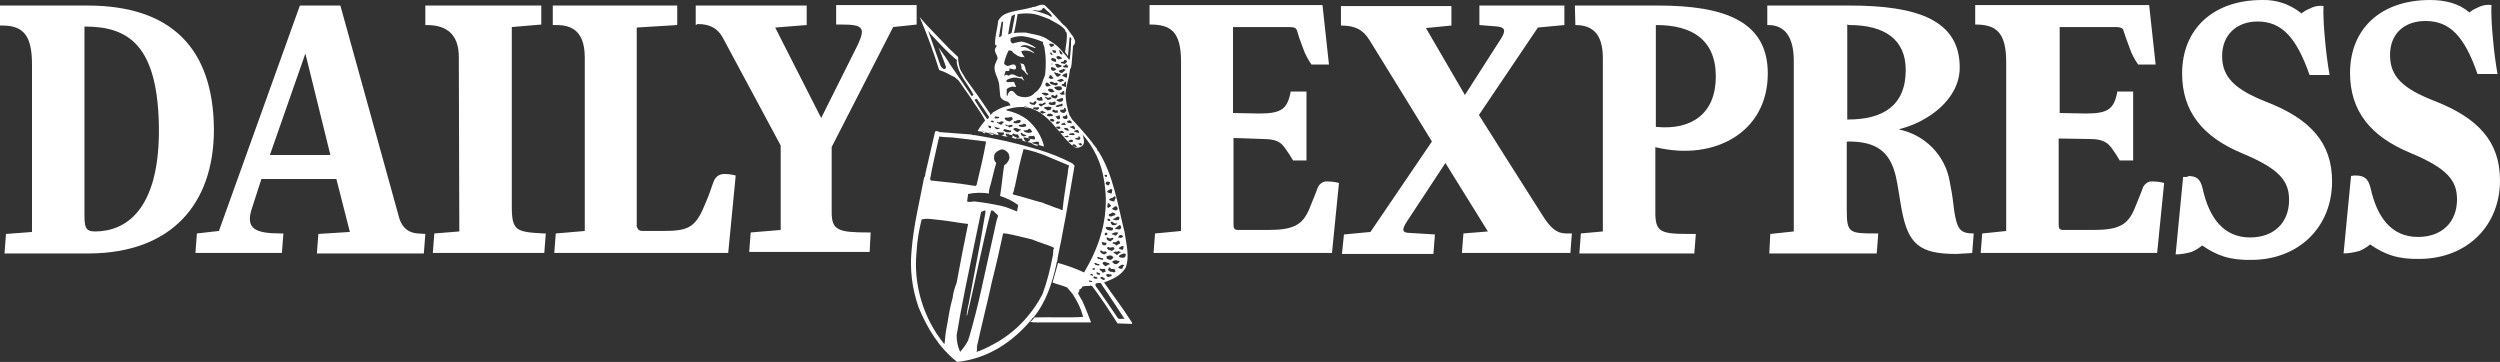
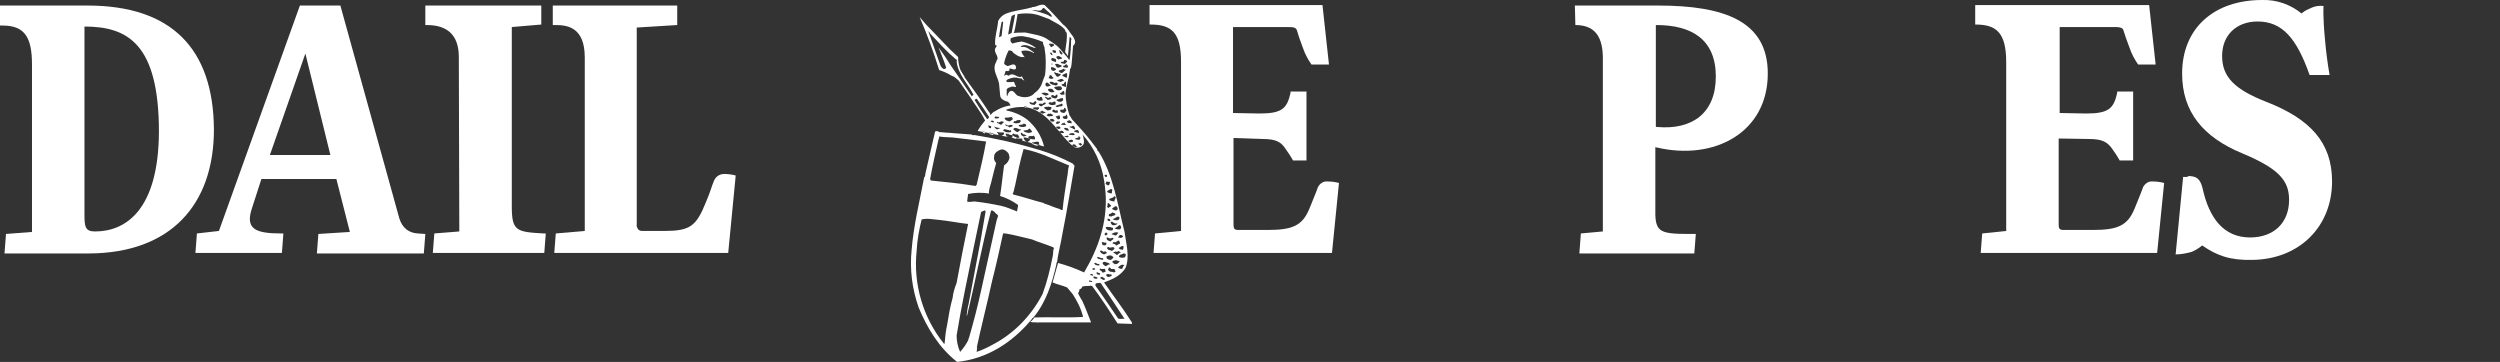
<svg xmlns="http://www.w3.org/2000/svg" viewBox="0 0 500.2 72.41">
  <rect x="0" y="0" width="500.2" height="72.41" fill="#333333" stroke="none" />
  <g fill="#fff">
-     <path d="m204.9 13.01c-.1-.4-.5-.1-.7-.4v.1l-.1-.1c.2.3.3.7.3 1.2.3.3.6.4.8.8l.4.4c.1-.1 0-.2 0-.3-.5-.4-.3-1.1-.7-1.7z" />
    <path d="m216.6 57.31c.5-.1 1-.1 1.5-.1q0-.1.1-.1c0 .1.2.1.3.1 1.8 2.4 3.5 5 5.1 7.5.9 0 2 .1 2.9.1 0-.1 0-.3-.1-.4-1.7-2.7-3.7-5.3-5.5-7.9 1.6-.6 3.3-1.3 4.3-2.9.9-2.3.1-4.9-.2-7.2-1.4-5.5-2.2-11.3-5.2-16.1-.2-.1-.3-.3-.3-.5l-1.3-1.7c-1.1-1.4-2.3-2.7-3.4-3.9-.4-.3-.5-.8-.8-1.1-.5-1.5-.8-3-.8-4.5.1-.9.3-1.8.5-2.6.2-.7.3-1.5.4-2.2.3-.3.2-.7.3-.9l.3-3.7.3-.4c.3-.5-.1-1.1-.3-1.5-.7-.8-1.1-1.8-2-2.4-1.2-1.3-2.4-2.7-3.7-3.9-.9-.3-1.5.4-2.4.4-.1 0-.2.2-.3.1-1.7.5-3.6.6-5.2 1.3-.6.3-1.1.8-1.4 1.4-.1 1.5-.7 3.1-.6 4.7 0 .2.3.2.3.1 0 .1 0 .3-.1.4-.7.8.3 1.5.3 2.3-.1.2-.1.4-.3.5h.1c-.1.1-.1.3-.2.4-.7 1.5.5 2.8.7 4.2l.2 2.2c0 .9 1 1.2 1.7 1.4-.1.2.1.1.2.3 0 .2.3.3.1.5l-.1-.1c-1.1.2-2.1.6-3 1.2-.4.1-.6.6-.9.7v-.1c.1-.2-.2-.4-.3-.6-1.5-2.3-3.1-4.5-4.7-6.7-.3-.7-.9-1.3-1.1-2.1-.2-.7-.3-1.4-.3-2.1l-1.7-1.6-4.7-4.9-1.3-1.5c1.5 3.5 2.8 7 3.9 10.6.9.3 1.8.7 2.6 1.2.5.1.9.6 1.3.9l2.3 3.3c1 1.6 2.2 3.1 3 4.7-.6.7-1.1 1.4-1.5 2.1 2.1.3 4.2.9 6.2 1.2l-.3-.1c-.1-.1-.3-.3-.3-.5.1-.2.3 0 .5.1q-.1-.1-.1-.2h.1c.2.4.7.2.9.4 0 .2 0 .3-.2.4.3.1.5.2.9.3l-.1-.1c.3-.1.7.1 1.1 0 .2 0 .4.2.2.4.3.1.7.2 1 .3-.3-.1-.7-.5-.7-.9h.3c.3.1.7.1 1 .3.1.3-.3.4-.5.6 1.1.3 2.3.6 3.3.9-.5-2.1-1.7-4-3.4-5.4-1.2-.9-2.6-1.5-4.1-1.8 0-.1-.1-.1 0-.2.9-.3 1.9-.5 2.9-.5 2.7-.1 4.9 1.7 6.6 3.7 1.3 1.4 2.5 3.2 4 4.3.6.3 1.3.1 1.7-.3.5-.5.2-1.3.1-1.9 0-.1-.1-.1-.1-.3 2.3 2.6 3.8 5.8 4.3 9.2.1.2 0 .4.1.6l.2 1.9c.4 5.9-1.5 11.2-4.3 15.9-1.7-.8-3.4-1.4-5.2-1.9l-1.1 3.9c.9.4 2 .6 2.9 1l1.1 1.3c.9 1.4 1.7 2.9 2.1 4.6-3.3.2-6.4 0-9.7.1-.3.3-.5.7-.9.9l.8.1c.3-.1.7.1.9 0h10.5c-.6-1.5-1.1-2.9-1.8-4.4-.3-.4-.5-.9-.8-1.4.1-.3.3-.5.3-.9.3.1.4-.2.6-.5zm-16-33 .3.1c-.2.1-.3.3-.5.5s-.6-.3-.9-.3v-.3c.3.5.7-.2 1.1 0zm-1.4-1 .7.1c.1.3-.3.2-.4.3-.1-.1-.4.1-.5-.1 0-.2.1-.3.2-.3zm-.4.9c.1.1 0 .3-.1.3-.2-.1-.5-.1-.5-.3.2-.1.4-.1.6 0zm-4.1-5.2-.3.3v-.1c-1.4-2.1-2.9-4.3-4.3-6.3-.7-1.2-1.5-2.3-2.3-3.4.5 1.3 1.1 2.7 1.5 4-.1.2-.2.3-.4.3h-.1c-.3-.2-.6-.5-.7-.9l-2.3-6.5-.2-.2c.2.1.5.3.5.5 1.7 1.8 3.3 3.6 5.2 5.2.3 0 .1.3.1.4.3 2.6 2.3 4.5 3.4 6.7.1 0 0 0-.1 0zm2.3 7.7c-.1-.1-.4-.1-.4-.3.1-.2.3 0 .5 0 .1.1 0 .2-.1.3zm.5-2.9c-.9-1.2-1.7-2.5-2.5-3.8.1-.1.1-.3.3-.1-.1-.3.3-.1.3.1.8 1.1 1.6 2.3 2.3 3.4-.1.1-.1.4-.4.4zm.2 1.3c.3 0 .5.1.7.2-.2 0-.1.1-.1.3-.2.1-.5 0-.5-.2v-.1zm.9 1.9c-.3-.1-.5-.1-.7-.3l.1-.2c.3.1.6.1.9.3-.1 0-.1.1-.3.2zm.7-1.2c-.1-.1-.3-.3-.4-.5.4.2.9.3 1.3.3-.2 0-.6.4-.9.2zm.5 1.2c.1-.1-.2-.1-.1-.3-.1-.1-.2-.1-.2-.3.4.1.9.1 1.3.1.2.1 0 .2.1.3-.3.4-.7.4-1.1.2zm2.5-.6c-.3.1-.7.1-1.1 0-.2-.1-.3-.2-.5-.3 0-.2.2-.1.3-.3.3.2.7.1 1 .3.1 0 .2-.1.3 0zm1.3 1.2c-.4-.2-.9-.3-1.1-.7.1-.1.3-.3.4-.1.2.1.4.1.6.1.3-.1.2.4.5.5 0 .2-.3.1-.4.2zm.2-1.3c-.3.3-.6-.1-.9-.3-.3-.1-.1-.3.1-.4.5-.1.8.3 1.3.3-.1.3-.4.1-.5.4zm1 1c-.3-.1-.5-.3-.6-.6.1 0 .2-.3.3-.1s.3.3.5.3c.1.1.3.1.4.2-.1.1-.4.1-.6.2zm3 1.1.1.1c0 .1-.1.2 0 .3.1-.1.1 0 .1 0s-.1.2-.2.1c-.3.6-.9-.1-1.4-.1.1-.1.1-.2.1-.3.5 0 .9-.3 1.3-.1zm-1-1.3c.1.1.3.3.3.6l-.1.2c-.5-.1-1.1 0-1.3-.5.4-.4.9 0 1.1-.3zm-.6-1.2c.1.1.2.3.3.4-.1.3-.5.2-.7.3-.3-.1-.6-.1-.9-.3q-.1-.1-.1-.2c.1-.1.4.1.5-.1.5.2.5-.6.9-.1zm-1.4-1.2c.2.1.6.1.5.5.1.1.1 0 .3-.1-.5.3-1.1.4-1.6.2l-.2-.2c.2-.3.9 0 1-.4zm-1.8-.5c.1.1.3 0 .4-.1.2-.1.5-.1.7-.1l.1.1c.1.2-.1.4-.3.5-.4.1-.9.1-1.2-.1zm-1 1.3c-.3-.3-.7-.3-.9-.5.2-.3.3.1.6.1s.7-.3.9 0c.1.3-.4.2-.6.4zm.4-2.1.2-.1c0 .1-.2.1-.2.1.1.1.3.3.2.5l-.6.4c-.4-.1-.9-.2-1-.7.1-.1.2 0 .3-.1.4.1.7-.1 1.1-.1zm13.8 4.1-.1.3c-.1.3-.5.1-.7.1-.1-.1-.3 0-.3-.1.1-.3.4-.1.5-.3.1 0 .1.1.2 0s-.1-.1-.1-.1c.3-.4.3.2.5.1zm-2.2-.5-.1-.2c.3-.2.5-.1.8-.2.1.1.3.1.3.3-.2.3-.6 0-1 .1zm1.8-.8c0 .1.1.2.1.3s-.1.1-.2.1l-.1-.1c-.3 0-.5-.1-.7-.2v-.1c.3-.1.7-.4.9 0zm-1-1c.2.1.3.4.3.6l-.1.1c-.1-.1-.3-.1-.5-.3-.2 0-.3-.1-.5-.2 0-.1.1-.1.2-.1.3.1.4-.3.6-.1zm-.4-.9c-.1.1.1.3 0 .4-.3-.2-.9.1-.9-.5.1-.1.2.1.3-.1s.4.1.6.2zm-.9 1.3c.1-.1.1.1.1.1s.3.3.3.4c-.3.1-.5 0-.7-.1-.1-.1-.3-.2-.3-.3.1-.3.4 0 .6-.1zm-1.2-.6c.1-.1.2-.5.4-.3l.2-.2c.2.1.1.3.3.3l.1.1c-.3.2-.7 0-1 .1zm1.3-1.6c0 .2-.1.4-.3.4h-.1c-.3 0-.5-.1-.6-.4.1-.3.7 0 .7-.5.2 0 .2.3.3.5zm-.2-1.4c-.1.2-.3.5-.5.6-.3-.1-.7 0-.8-.5.1-.4.7.1.8-.4 0-.1.1-.2.2-.1.1 0 .1.1.1.1s0 .3.2.3zm-5-3.4c.4-.1.9-.1 1.3.1 0 .1.2.1.1.2-.3.2-.6.3-.9.1-.2-.2-.5-.2-.5-.4zm.3 1.5c-.5 0-1 .2-1.3-.3 0-.2.2-.2.3-.3.1.1.3.1.3.1.1-.3.5-.3.5 0 0 .1.1.2.1.3v.2zm2.6-7.7c-.3-.1-.8-.1-1-.5.1-.1 0-.3.2-.3.3 0 .6.1.8.3zm.8.6.3.1c.1.1-.1.3-.2.3s-.5.2-.7.1c-.2-.2-.3-.4-.4-.7.3-.1.7 0 1 .2zm-1.5-.2c0 .1-.1.1-.2.1v-.2h.1zm-.4-2c-.1-.1-.1-.2-.1-.3s.3.2.3 0c0 .2.2.3.2.5-.2.1-.3-.1-.4-.2zm.2 2.6c.3.1.6.1.7.3 0 .1.2-.1.2.1s-.3.3-.5.4c-.1-.1-.2-.1-.3-.1-.1-.1-.3-.3-.2-.6zm1.2 1.2.3.2.2-.1c.1 0 .1.1.1.3-.2.1-.5.5-.7.3-.3-.1-.3-.5-.6-.7.1-.4.3.1.7 0zm-.2 1.9.3.3c-.1.1-.3.3-.5.3-.4-.2-1.1-.1-1.2-.7.3-.1.7-.1.9.2zm1 1 .1.2c-.1.1-.1.3-.3.3-.3.1-.6.1-.9-.1-.1-.2-.5-.2-.3-.5.4-.1.8-.2 1.3-.1zm-1.8.3c0 .3.3.3.4.5-.3.2-.6.2-.9.1-.1-.1-.5-.3-.4-.5.2-.3.6-.1.9-.1zm.2 1.3c.1.1.3.1.3.1s.2-.3.4-.3c.1.1 0 .2.1.3 0 .3-.3.5-.5.5-.3-.1-.7-.1-.8-.5.1-.2.4-.3.5-.1zm.7.8c.3 0 .7-.3 1.1-.3l.1.2c.1.2-.1.4-.3.5-.3.1-.6.1-.8-.1-.1 0-.4-.2-.1-.3zm1-.9c-.2-.1-.4-.2-.5-.4.1-.1.3.1.4-.1s.3-.3.5-.3c.1.2-.1.4.1.5 0 .4-.4.1-.5.3zm-.1-2.1c.1-.1.3-.1.4-.1l.3-.5c.3.1.1.4.2.6-.1.2.1.5-.1.5-.4-.2-.8-.2-.8-.5zm-.1-.5c-.3-.1-.6-.1-.8-.3.2-.2.4-.1.7-.3.3-.1.5.1.7.3-.1.1-.5.1-.6.3zm-.5-2.2c.2-.2.5-.2.8-.3.1-.4.3.1.6 0 .1.1 0 .1 0 .1l-.7.6c-.3 0-.6-.2-.7-.4zm.4-1.7c.1 0 .1-.1.1-.1l-.2-.1c.2.1.5.1.7 0 .1-.1.1-.2.1-.3.3 0 .5 0 .6.3-.1.2-.3.3-.5.5-.3-.2-.6 0-.8-.3zm.3-1.6c-.3 0-.5-.3-.5-.5l-.1-.4c.4.1.5.5.7.7zm0 .7c-.1.3-.4.1-.7.3-.3-.1-.3-.3-.5-.5.1-.1.3-.2.4-.2.3 0 .5.2.8.4zm-1.5-.9c-.2-.1-.3-.4-.5-.5.1-.3.5-.1.7-.1.1.1.1.3.1.4-.1.1-.3 0-.4.1zm-.8-1.3c.1-.3-.5-.4-.2-.7.3.1.9-.1.9.4-.3.1-.5.4-.7.3zm-.2 5.7c.2-.2.4 0 .5.2l.3.3c-.1.1-.5.3-.7.1-.1-.1-.3 0-.3-.1s.2-.2.2-.5zm.2 2v.1c-.3-.1-.7.3-.9 0-.1-.1-.2-.3-.1-.5.1-.1.1-.2.3-.2.3.1.5.4.7.6zm-.3 2.4c.1-.1.4 0 .5.1-.1.3-.5.3-.8.4-.1-.3-.5-.3-.5-.6.1-.2.6.4.8.1zm-.1 1.8c.2.2.8-.1.5.5-.1.3-.5.2-.7.3-.2-.2-.5-.3-.7-.5.1-.4.6-.1.9-.3zm0-.6v-.1c.2-.1.3-.3.5-.1.3.1.6-.4.9-.1v.5c-.4.1-1 .3-1.4-.2zm1 1.2c.3.1.4.4.7.1.2.1.1.4.2.5-.4.1-.9.1-1.2-.3.1 0 .1-.3.3-.3zm.4-.6c.1-.3.5-.2.7-.4.3.1.7-.5.7.1 0 .4-.5.2-.7.3-.3.2-.5.1-.7 0zm2.3-5.9c-.1.3-.3 0-.5 0l-.5-.3c.2-.3.7-.3.9-.6l-.1.1c.4.1.1.6.2.8zm.2-2c-.2.3-.5 0-.8.1l-.2-.2c0-.3.4-.1.4-.3.1-.1.2-.2.3-.1v-.1l.1-.1s-.1.1 0 .1v.1s-.3.1-.1.1c.1.1.2 0 .2.1.1.1.1.3.1.3zm-7.2-11.4c.7-.1 1.7.5 2.1-.3.2-.3.4 0 .5.1.5.5 1.1.8 1.4 1.5-.3.1-.5-.1-.8-.3-1-.4-2.1-.7-3.2-1zm1.5 1.1 1.9.7c1.1.7 2.4 1.1 3.3 2.3q-.1 0-.1.1c0 .1.1.1.1.1h.1c.3.6.1 1.3.1 2l-.3 2.1c.2.3.4.5.5.8l.1-.2c.1-1.1.2-2.3.3-3.5 0-.1.1-.1.1-.1.1.1.3.3.3.5h-.1c0 1.3-.1 2.7-.3 4.1l-.1-.1c-.1 0-.1-.1-.2-.2.1-.2-.2-.1-.2-.3-.3-.3-.5-.6-.8-.9-.4-.5-.8-1-1.3-1.4s-1.1-.8-1.6-1.1c-1.3-1-3-1.1-4.6-1.5-.8 0-1.6 0-2.4.1v-.1h.1c.3-1.2.5-2.5.7-3.7 1.5-.2 3-.2 4.4.3zm-5.6.1c.2-.1.5-.3.7-.3-.2 1.3-.5 2.5-.7 3.7l-.7.3c.2-1.2.4-2.5.7-3.7zm-2 4c-.2 0-.3.3-.5.2.1-1 .3-2 .5-3 .1-.1.4-.1.3.1zm3.4 12c-.7-.1-1-1.6-1.9-.8-.1.2-.3.4-.3.7l-.1.1c-.2-.3 0-.9-.1-1.2.1-.5.7-.5 1.1-.7l.7.1.1-.1c-.2-.3-.3-.6-.4-.9-.3-.1-.7.1-1.1 0-.1.1-.3 0-.5-.1h.1c0-.1-.1-.2 0-.3.5-.3 1-.4 1.5-.5.3.1.5-.1.7.1l.8.1c.1.2.3.3.5.4.1-.1-.1-.1-.1-.3v.1c-.2-.1-.2-.9-.6-.5-.8.1-1.5-1-2.3-.3-.3.1-.5-.3-.7-.1l-.3.2c.1-.3.2-.7.3-1h-.1c.3-.1.7.2.9-.2l-.1-.1.1.1v-.1l-.1-.1.1-.1c.5 0 1.1.5 1.3-.1 0-.3-.1-.6-.4-.7-.5-.1-.9.3-1.3.3-.3-.1-.7-.3-.7-.6.2-.9.5-1.7.9-2.5.3-.1.5.1.7.1.2.5.8.7 1.2 1 .3.1.7.3 1 .2.1-.1.2.1.3.1-.1-.4-.6-.7-.6-1.2l-.1-.1c.9-.2 1.7-.1 2.5.4 0 0 .1 0 .1-.1-.8-.5-1.5-1.3-2.5-1.1l-.2-.1c.9-.7 2 .1 2.9.3l.1-.1c-.9-.6-1.8-1-2.8-1.2-.6.1-1.2.2-1.8.4-.3-.2-.5-.4-.4-.9-.1-.1.1-.1.1-.2.9-.3 1.8-.5 2.7-.3 1.3.2 2.5.6 3.7 1.1-.1.5.3.8.3 1.3.3 1.7.3 3.5.1 5.3-.3.7-.5 1.3-.7 1.9-.3.7-.8 1.3-1.4 1.7-.6.8-2 1.1-3.2.6zm1.5 2.4c-.1 0-.3-.1-.4-.2s.2-.1.3-.1.2 0 .2.1c0 0-.1 0-.1.2zm.7-1v-.2l.7.2c.1-.1.5-.7.7-.1-.1.2-.3.3-.4.5-.3-.1-.8 0-1-.4zm1.6 1.4c-.3-.1-.7-.1-1-.4.2-.1.5-.2.8-.1.1-.1.6-.1.5.2-.1.2-.3.1-.3.3zm1-1.2c.1-.2.3-.3.5-.3 0 0 .1 0 .1.1v.2c-.3.1-.6.3-.9.5-.2-.1-.5-.3-.5-.5.3-.1.6-.1.8 0zm-.1 1.9-.5-.3c.1-.1.4-.1.5-.3.2.2.5.3.8.4-.3 0-.5.3-.8.2zm.9.3c.1 0 .3-.2.3-.3.1.1.3.1.5 0l.5.3c-.1.4-.5.1-.7.3-.3-.1-.6-.1-.6-.3zm1 1.3c-.1-.1-.4-.2-.3-.4s.4-.1.6-.1l.3.3c-.1.2-.4.3-.6.2zm1.2-1.1c.1-.1.3-.1.5-.1-.2.2.2.5-.1.7-.2.1-.4.1-.5-.1l-.3-.4c.1 0 .3-.1.4-.1zm.5 1.1c0 .2-.1.3-.3.4-.1.1-.3.1-.5 0v-.1c.1-.5.5-.2.8-.3zm-.3 1.5c-.2-.1-.5-.2-.5-.4.2-.1.4-.1.7-.1.1.1.1.3.3.3-.3 0-.3.3-.5.2zm.3.5c.1-.3.3-.1.5-.1l.3.3c-.1.2-.3.1-.6.1s-.3-.3-.3-.5zm.8 1.1c.1-.3.5-.1.7-.3l.3.3c-.1-.1-.3 0-.4.1-.2-.2-.6 0-.6-.3zm.9.9c-.1-.1 0-.1-.1-.1.3-.2 1-.5 1 .1-.3.2-.7.2-.9 0zm1.3 1.1c-.1-.1-.6-.1-.5-.4s.3 0 .5-.1c.1.1.3.5.5.5zm1.4-.4c-.1-.1-.1.1-.2.1-.3.1-.3-.3-.6-.3.1-.1.3-.1.5-.2.1.1.3.2.3.4-.1-.1-.1 0 0 0zm2.4 26.3c.3.1.6.1.7.3-.1.3-.5.1-.7.1-.1-.2-.3-.3 0-.4zm.5-.7c0-.1.1-.2.1-.2.1.3.9.1.5.6-.2-.1-.6 0-.6-.4zm5.6 9.2c-.4-.1-.9.1-1.3-.1-1.5-2.2-2.9-4.3-4.5-6.5 0-.1-.1-.4.1-.5.3-.1.6-.1.9-.1.1.1.1.3.3.2l-.1.1c1.6 2.3 3 4.5 4.6 6.9zm-4-7.8c-.3.1-.5-.2-.8-.3q-.1-.1 0-.2l.1-.1c.4-.1.5.3.8.3-.1.1-.1.3-.1.3zm-.5-1.6c-.1-.3-.7-.3-.4-.7.3.2.5.1.8.1.4-.1.1.4.4.6-.3-.2-.6.4-.8 0zm.6-1.2c-.2-.2-.5-.3-.5-.6.3-.5.8 0 1.2 0 .1.1.3.2.3.3-.5-.1-.7.5-1 .3zm.7-11.6c-.1-.1-.3-.1-.3-.3.2-.1 0-.6.2-.7.3.1.4.4.6.5 0 .3-.3.2-.5.5zm1 1 .3.1c.1.1.1.2 0 .3-.2.2-.5.1-.7.3-.3 0-.7 0-.5-.4 0-.1.1-.1.1-.1.4 0 .5-.5.8-.2zm-1.2 1.2c.1-.2.3.1.4 0 .1.1.1.3.2.4-.2.1-.4 0-.6-.1 0-.1 0-.3 0-.3zm1.5.9h.5c-.3.4-.7.4-1.1.3-.1-.1-.2-.3-.3-.5.2-.4.6.1.9.2zm.3 6.3c-.2-.3-.5-.3-.7-.6.1 0 .3.1.4-.1.2.1.5.1.7-.1.1.1.3.2.5.3-.5.1-.6.5-.9.5zm.5 1.2c0 .1.1.1.2.1-.3.1-.4.6-.9.5l-.1.1-.6-.5c.3-.3.6-.4 1-.3.1.1.2.1.4.1zm-.6-3.1c-.1-.3-.5-.3-.7-.4.1-.5.5-.1.7-.3.2-.1.5-.5.7-.1 0 .2.3.5-.1.5-.3.1-.3.3-.6.3zm-.4-2.1c-.1-.1-.4 0-.5-.2.2-.1.5-.3.7-.3.3-.1.5 0 .7.1-.3.1-.4.8-.9.4zm-.1.7c-.1.3-.4.3-.6.6-.3-.1-.8-.2-.8-.7.1-.3.4.1.7.1s.5-.3.7 0zm-1 1.7c.3.4 1-.3 1.2.3-.1.3-.4.3-.5.5-.2-.1-.5-.2-.7-.2l-.3-.3c0-.2.1-.3.3-.3zm.7 1.8.3.3c-.2.2-.4.5-.7.5-.3-.1-.8-.1-.7-.7.4-.2.8-.3 1.1-.1zm0 4c-.3 0-.7.4-1 .1-.1-.1-.3-.3-.1-.4s.3-.1.4-.1l.1.1c.2 0 .5-.1.5.1v.2zm.1-.8c-.4 0-.8-.1-.9-.5 0-.1.1-.1.1-.1s0-.3.1-.3.3.1.4.3c.3.1.7-.2.8.3.1.1 0 .2.1.3-.2 0-.4.2-.6 0zm1.9-.6c-.3 0-.6-.1-.8-.3.3-.3.8-.8 1.3-.4-.4.1-.3.5-.5.7zm.7-3c.1.3 0 .5-.2.7-.4.1-.7.1-1.1-.1-.1-.5.6-.5.9-.7.1 0 .2 0 .4.1zm-.4-1.5c0 .2 0 .5-.2.7-.1 0-.3-.2-.5-.1l-.3-.3c.3-.1.5-.4.9-.4zm-.6-1.7c-.2-.1-.3 0-.5-.1.2-.2.2-.5.5-.5.2 0 .4.1.5.3 0 .1-.3.3-.5.3zm.1-2.2c.1.3-.2.5-.4.5-.3 0-.6-.1-.9-.2.3-.2.7-.4 1-.7.2 0 .2.2.3.4zm-.3-1.8c0 .1-.1.3-.2.4-.3.1-.7.1-1.1-.1l-.1-.1c.4 0 .7-.4 1.1-.5.1.1.3.1.3.3zm-.4-2c.1.3-.1.5-.4.5-.3-.1-.6-.1-.7-.4.3-.1.8-.9 1.1-.1zm-.4-2.2c.1.4-.3.5-.2.9-.3 0-.7-.1-1.1-.3.1-.4.5-.3.8-.5.1-.1.3-.4.5-.1zm-.6-1.4c-.3.3.1.6-.3.7-.3-.1-.5-.1-.8-.3.1-.4.5-.4.8-.6.1 0 .2.1.3.2zm-1.4-3c.1-.1.3 0 .3.1v.1l-.1.2c-.2.1-.3-.1-.4-.3 0-.1.1-.2.2-.1zm0 1.7c0-.2.3-.3.2-.5.1.3.5 0 .7.3-.1.3-.1.5-.4.6-.2-.1-.4-.2-.5-.4zm.4 8.7c.2.1.5-.1.7.1l.4.1c0 .2 0 .5-.3.5-.4 0-.9 0-1.1-.4-.1-.1-.1-.3.1-.3zm0 1.4c0 .1-.1.1-.3.3-.1 0-.3-.1-.3-.3.2-.4.5-.3.6 0zm-1 1.6c.2.1.5.2.7.1 0 .1.1.2.1.3-.1.1-.3.5-.5.2-.1 0-.2.2-.3 0s0-.2-.1-.3-.1-.2.1-.3zm-.3 1.7c.3.1.5.4.7.2.2-.1.3.1.5.3l-.6.3c-.3-.1-.7-.3-.8-.6.1-.1.1-.3.2-.2zm.3 1.5c.1.1.2.3.1.3h.1c-.3.2-.7-.1-1-.1-.1-.1-.3-.1-.3-.3.3-.3.7.3 1.1.1zm-1.4 1c.3.1.4.3.7.2.1.1.1.3 0 .3-.3 0-.7 0-.9-.3q-.1-.1 0-.2zm-.6 1.1c.1-.1.6-.1.5.2-.1.1-.3 0-.5.1zm-.3 1.1c.1 0 .3 0 .4.2 0 .4-.3-.1-.5.1-.1-.1 0-.3.1-.3zm-.3 1.3c.1.1.4 0 .5.2s-.2.1-.3.1-.2 0-.3-.1 0-.2.1-.2z" />
    <path d="m214.6 32.71c-2.1-1.1-4.3-2-6.6-2.7-4.3-1.3-8.7-2.3-13.1-3-.2.1-.4 0-.5-.1-2.3-.2-4.6-.3-6.8-.5l.3-.1c-.3-.1-.5-.1-.8 0-.6 2.7-1.3 5.5-1.9 8.2-.1.3 0 .7-.3 1-.9 4.8-2.1 9.5-2.5 14.5-.4 3.9.1 7.8 1.4 11.5 1.7 4.1 4.1 8.1 7.7 10.9 5.9-.6 11-3.8 14.9-8.5.1-.1.1-.3.3-.3 2.6-3.1 3.8-6.9 4.7-10.9l-.1-.1c.1.1.1-.2.2-.1.2-1.9.8-3.9 1.1-5.9.9-4.5 1.6-8.9 2.4-13.5-.2 0-.2-.3-.4-.4zm-16.6 4.9c.5-1.6.8-3.3 1.3-4.9.1-.3-.4-.3-.3-.7-.3-.2 0-.6-.1-.8.1-.7.8-1.1 1.4-1.3.6-.1 1.1.3 1.5.8l.2.8c-.1.6-.5 1.2-1 1.5l-.1.1c-.3 2-.5 4.2-.8 6.1 1.3.4 2.5 1 3.6 1.8 0 .4-.2 1-.2 1.3-1.1-.4-2.1-.9-3.1-1.1-1.8-.4-3.6-.7-5.4-.9-.6 0-1 .2-1.5 0 .1-.5.1-1 .2-1.5 1.4-.3 2.8-.3 4.2-.1-.1-.2 0-.7.1-1.1zm-10.2-9.8c.1-.1.1-.3.1-.5 1.1.2 2.4.1 3.6.3l5.8.7c-.5 2.9-1.2 5.7-1.9 8.7-.1 0-.1.1-.2.2-3-.5-6-.8-9-1.1.1-.1-.1-.1-.1-.3.5-2.8 1.1-5.3 1.7-8zm2.8 31.8c-.5 1.7-.8 3.6-1.1 5.4-.3 1.3-.4 2.6-.5 3.7l-.1.1c-4.2-5.2-6.2-11.9-5.5-18.6.1-2.1.5-4.3 1-6.3 1.1-.3 2.3 0 3.6.1 1.9.2 3.9.6 5.7.8-.8 3.9-1.6 7.9-2.3 11.8-.4 1-.7 2-.8 3zm3.2 8.2-.1.3c-.4.8-.9 1.5-1.6 2.3-.5-1.1-.7-2.2-.7-3.3 1-6.1 2.3-12.1 3.5-18l1.4-6.7c.3-.1.5-.3.8-.3l.1.2-1 5.8-2.4 12.7c-.2.7-.3 1.5-.4 2.3h.1c1.7-7 3-14.1 4.8-21h.1c.1.1-.1.1 0 .1.1-.3.3.1.5.1.2.3.5.5.7.7l.1.2-.3.9-3.1 14c-.7 3.2-1.5 6.3-2.4 9.4.1.1-.2.1-.1.3zm17.1-18.2c-.3.6-.1 1.1-.3 1.8-.5 2.5-1.1 5-2 7.4-2.2 4.3-5.7 7.9-9.9 10.1-1.1.6-2.1 1.1-3.3 1.5.1-.4.1-.7.1-1.1l-.2.8c1-4.7 2.2-9.3 3.2-13.9.8-3.1 1.5-6.3 2.2-9.5.2-.1.4.1.5 0 1.8.3 3.5.8 5.3 1.2 1.4.6 2.9 1 4.3 1.6v.1zm2.6-14.1c-.3 2.1-.7 4.3-.9 6.5-.2.1-.4-.1-.6-.2-1.1-.3-2.1-.8-3.1-1.1l-.1-.1c-2-.5-4-1.2-6.1-1.7.1-.1-.1-.1-.1-.1.3-.5.3-1.1.5-1.7.5-2.4 1-4.9 1.7-7.3 3.2.6 6.1 2.1 9.1 3.3-.3.9-.2 1.7-.4 2.4z" />
-     <path d="m471.2 35.11c1.9 0 2.6.6 3.1 2.5 1.3 5.9 4.2 9.8 9.5 9.8 4.7 0 7.8-2.9 7.8-7.5 0-3.8-1.9-6.2-9.3-9.3-8-3.3-12.1-8.4-12.1-16 0-9 6.3-14.61 16-14.61 3.1 0 5.8.7 7.9 2.5l.1-.1c.6-.5 1.3-.8 2-1.1s1.5-.4 2.3-.3c0 0-.2 1.7.3 6.9.2 2.3.5 4.6.9 6.9h-4c-2.6-7.5-5.5-10.6-10.4-10.6-4.2 0-7.1 2.5-7.1 6.8s2.5 6.7 8.9 9.2c8.7 3.4 13.1 8.1 13.1 15.9 0 9-6.5 15.6-16 15.7-4.5.1-7.1-.9-10-2.9l-.1.1c-.6.5-1.3.9-2 1.2-1.1.3-2.1.5-3.2.5l1.5-15.5.8-.1z" />
    <path d="m437.6 35.21c1.9 0 2.6.5 3.1 2.5 1.3 5.9 4.2 9.8 9.5 9.8 4.7 0 7.8-2.9 7.8-7.5 0-3.8-1.9-6.2-9.3-9.3-8-3.3-12.1-8.4-12.1-16 0-9 6.3-14.71 16-14.71 2.9-.1 5.7.9 7.9 2.7l.1-.1c.6-.5 1.3-.8 2-1.1s1.5-.4 2.3-.3c0 0-.2 1.7.3 6.9.2 2.3.5 4.6.9 6.9h-4c-2.6-7.4-5.5-10.7-10.4-10.7-4.2 0-7.1 2.7-7.1 6.9s2.5 6.7 8.9 9.2c8.7 3.4 13.1 8.1 13.1 15.9 0 9-6.5 15.6-16 15.7-4.5.1-7.1-.9-10-2.9l-.1.1c-.6.5-1.3.9-2 1.2-1.1.3-2.1.5-3.2.5l1.5-15.5h1.1" />
    <path d="m418 27.81c2.6 0 3.7.6 4.7 2.1.5.7.9 1.3 1.3 2l.1.2h2.7v-13.8h-3.2v.3c-.7 3.1-1.7 4.1-6.2 4.1l-5.3-.1v-17.2h11.1c1.3 0 1.6.3 1.7.8.3 1 .5 1.5 1.2 3.4.4 1.2 1 2.3 1.7 3.3h3.5l-1.3-11.9h-34.8v3.9h.1c4.1 0 6.1 1.6 6.1 7.5v33.8l-4.8.5-.3 3.9h35.3l1.4-14c-.7-.2-1.5-.3-2.3-.3-.8-.1-1.5.4-1.9 1.1-.3.9-.9 2.3-1.7 4.3-1.4 3.4-3.3 4.3-8.4 4.3h-5.9c-.8 0-.9-.4-.9-1.1v-17.2z" />
-     <path d="m370 5.01c7.1 0 11.3 2.9 11.3 9 0 7.3-4.8 9.9-11.5 9.9h-.2v-19zm20.1 31.3c-.9-5.2-4.9-9.3-10.1-10.4 0 0 0-.1.1-.1 5.6-1.4 12-5.9 12-12.3 0-9.5-8.5-12.4-22-12.4h-16.5v3.9h.2c3.4 0 5.1 2.5 5.1 7.2v34.1l-4.7.5-.2 3.9h21.5l.3-4h-.5c-5.3 0-5.8-.1-5.8-4.7v-13.7c.1 0 .2.1.3 0 5.5 0 8.3 1.9 9.5 6.9.5 2.2.7 4.1 1.2 6.8 1.3 6.8 3.5 8.8 10.9 8.8.7 0 1.2-.1 1.7-.1.7 0 1.5-.1 1.5-.1l.3-3.9c-2.7 0-3.3-.8-3.9-4.5-.4-3.4-.5-3.8-.9-5.9" />
    <path d="m315.2 5.01c3.9 0 5.6 2.3 5.5 7.1v34.2l-4.4.4-.3 4h23l.3-3.9h-1.3c-6.4 0-6.9-.5-6.8-5.5v-11.9c.1.1.2.1.3.1 11.5 2.7 22.2-3 22.2-14.8 0-10.5-8.7-13.6-22-13.6h-16.6l.1 3.9zm16.2 0c7.1 0 11.9 2.9 11.9 10.3s-4.8 10.7-11.7 10.1c-.1 0-.3 0-.3-.1v-20.3z" />
-     <path d="m296 5.01v-3.9h17v3.9l-5.3.5-11.8 17.5s11.3 17.9 12.8 20.2c1.6 2.5 2.8 3.5 4.7 3.5h1.1l-.3 3.9h-21.7l.3-3.9 4.9-.4-8.5-13.7s-6.4 9.7-7.7 11.7c-1.1 1.7-1 2.3.7 2.3l4.9.3-.3 3.9h-18.3l.4-3.9 5.3-.5 12.3-18.1s-10.5-17.1-12.5-20.3c-1.3-2.1-2.9-2.9-5.7-2.9v-3.9h22.1v3.9l-5.1.5 7.8 13.4 7.3-11.4c.9-1.5.7-2.1-.7-2.3z" />
    <path d="m252.6 27.81c2.6 0 3.7.5 4.7 2.1.5.7.9 1.3 1.3 2l.1.2h2.7v-13.8h-3.2v.3c-.7 3.1-1.7 4.1-6.2 4.1l-5.3-.1v-17.2h10.9c1.3 0 1.7.1 1.9.7.3 1 .5 1.7 1.2 3.5.4 1.2 1 2.3 1.7 3.3h3.5l-1.3-11.9h-34.6v3.9h.2c4.1 0 6.1 1.5 6.1 7.4v33.9l-5.2.5-.3 3.9h35.7l1.4-14c-.7-.2-1.5-.3-2.3-.3-.8-.1-1.5.4-1.9 1.1-.3.9-.9 2.3-1.7 4.3-1.4 3.4-3.3 4.3-8.4 4.3h-5.9c-.8 0-.9-.4-.9-1.1v-17.3z" />
-     <path d="m139.2 5.01v-3.9h22.2v3.9l-6.3.5 9.2 18.1 7.4-14.8c1.5-3.3.9-3.9-3.3-3.9h-1.1v-3.9h16.1v3.9l-4.7.5-12.3 24v13c0 3.7 1.3 4.1 7.5 4.1h.3l-.2 3.9h-24.1l.3-3.9 6-.5v-16.9l-11.6-21.6c-1-1.8-2.5-2.7-5-2.7z" />
    <path d="m132.8 46.21c5.3 0 6.5-.9 8.5-5.9.9-2.1 1.1-3.1 1.5-4 .3-.9 1.1-1.5 2.1-1.5.8 0 1.5.1 2.3.3l-1.5 15.5h-34.8l.3-3.9 5.8-.5v-34.7c0-6.1-3.5-6.5-5.9-6.5h-.5v-3.9h24.9v3.9l-8.1.5v39.4c-.1.3.1.7.3 1 .2.2.5.3.8.3z" />
    <path d="m91.9 46.31-5 .4-.3 3.9h22.3l.3-3.9h-.4c-5.5-.3-6.4-.5-6.4-5.4v-35.9l5.9-.5v-3.8h-23.2v3.9h.3c4.1 0 6.4 2 6.4 6.4z" />
    <path d="m61.1 10.71-7.1 20.3h12.1zm-10.8 31.3c-1.1 3.7.7 4.7 5.9 4.7h.5l-.3 3.9h-17.3l.3-3.9 4.4-.5 16.2-45.1h8.1l11.8 42.6c.6 1.9 1.9 2.9 3.7 3l1.5.1-.3 3.9h-21.4l.3-3.9 6.3-.4-2.7-10.6h-15z" />
    <path d="m16.9 42.81c0 2.5.1 3.5 2.1 3.5 6.1 0 12.7-4.2 12.8-19.9 0-17.7-6.3-21.1-14.9-21.1zm-16.9-41.7h17.5c16.8 0 25.2 8.6 25.3 24.8 0 15-8.6 24.7-24.9 24.8h-17l.3-3.9 5.2-.4v-33.5c0-5.5-1.5-7.8-5.9-7.8h-.5z" />
  </g>
</svg>